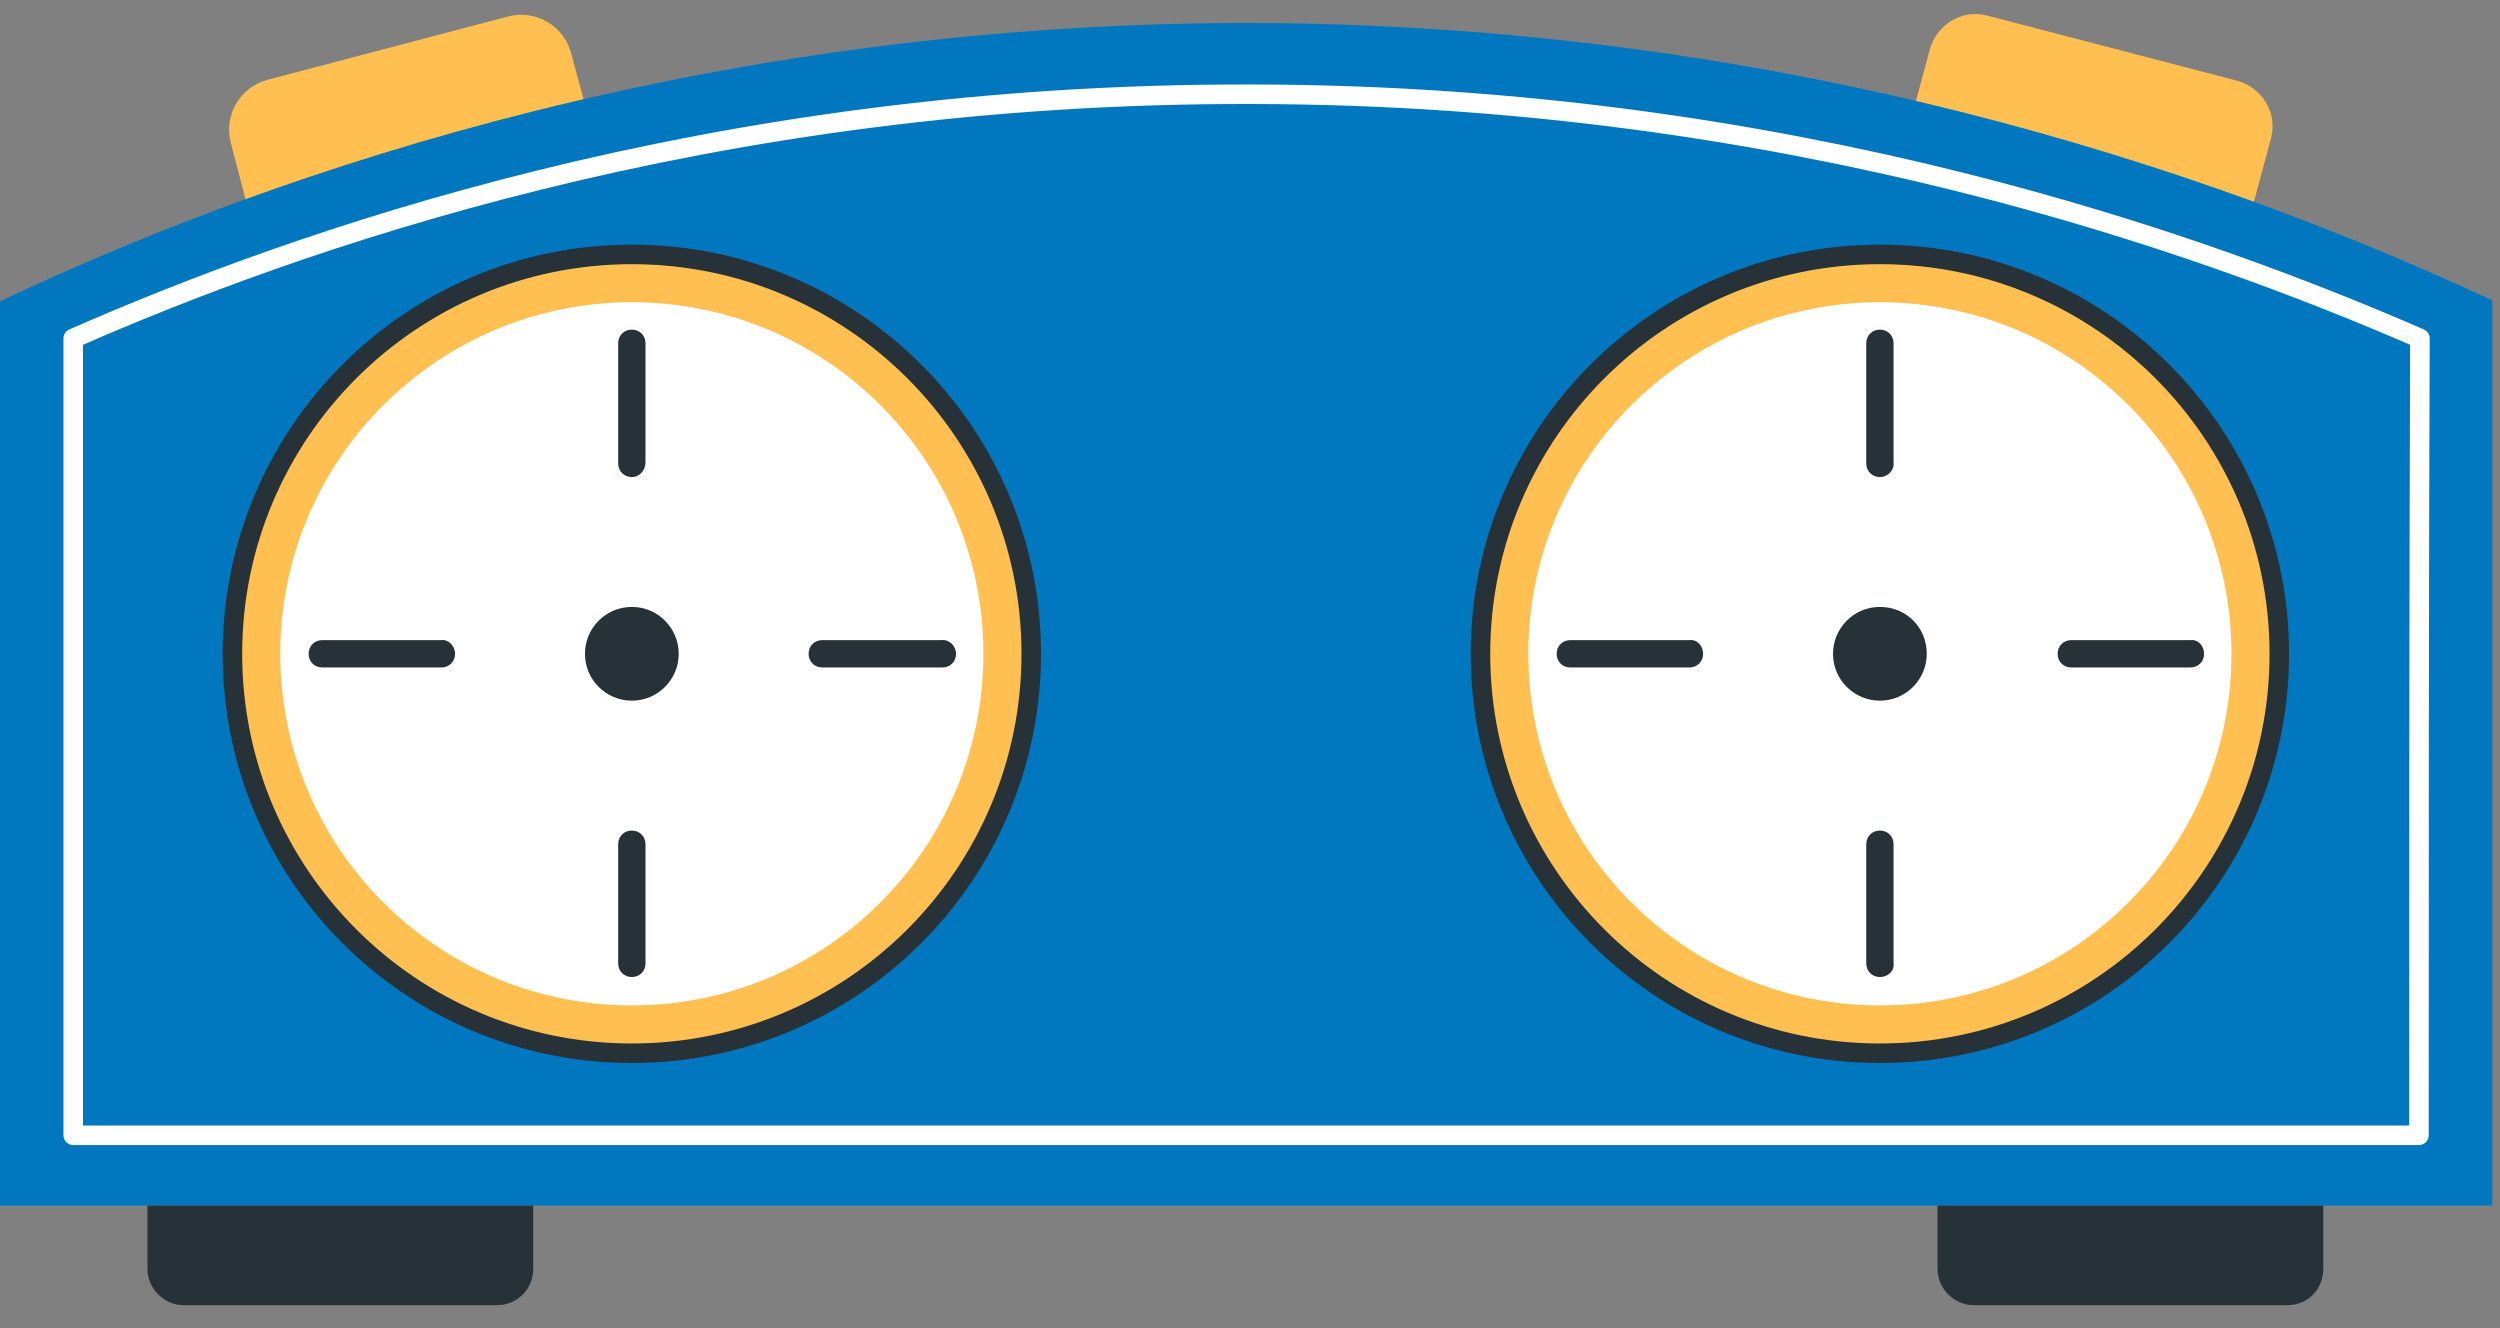
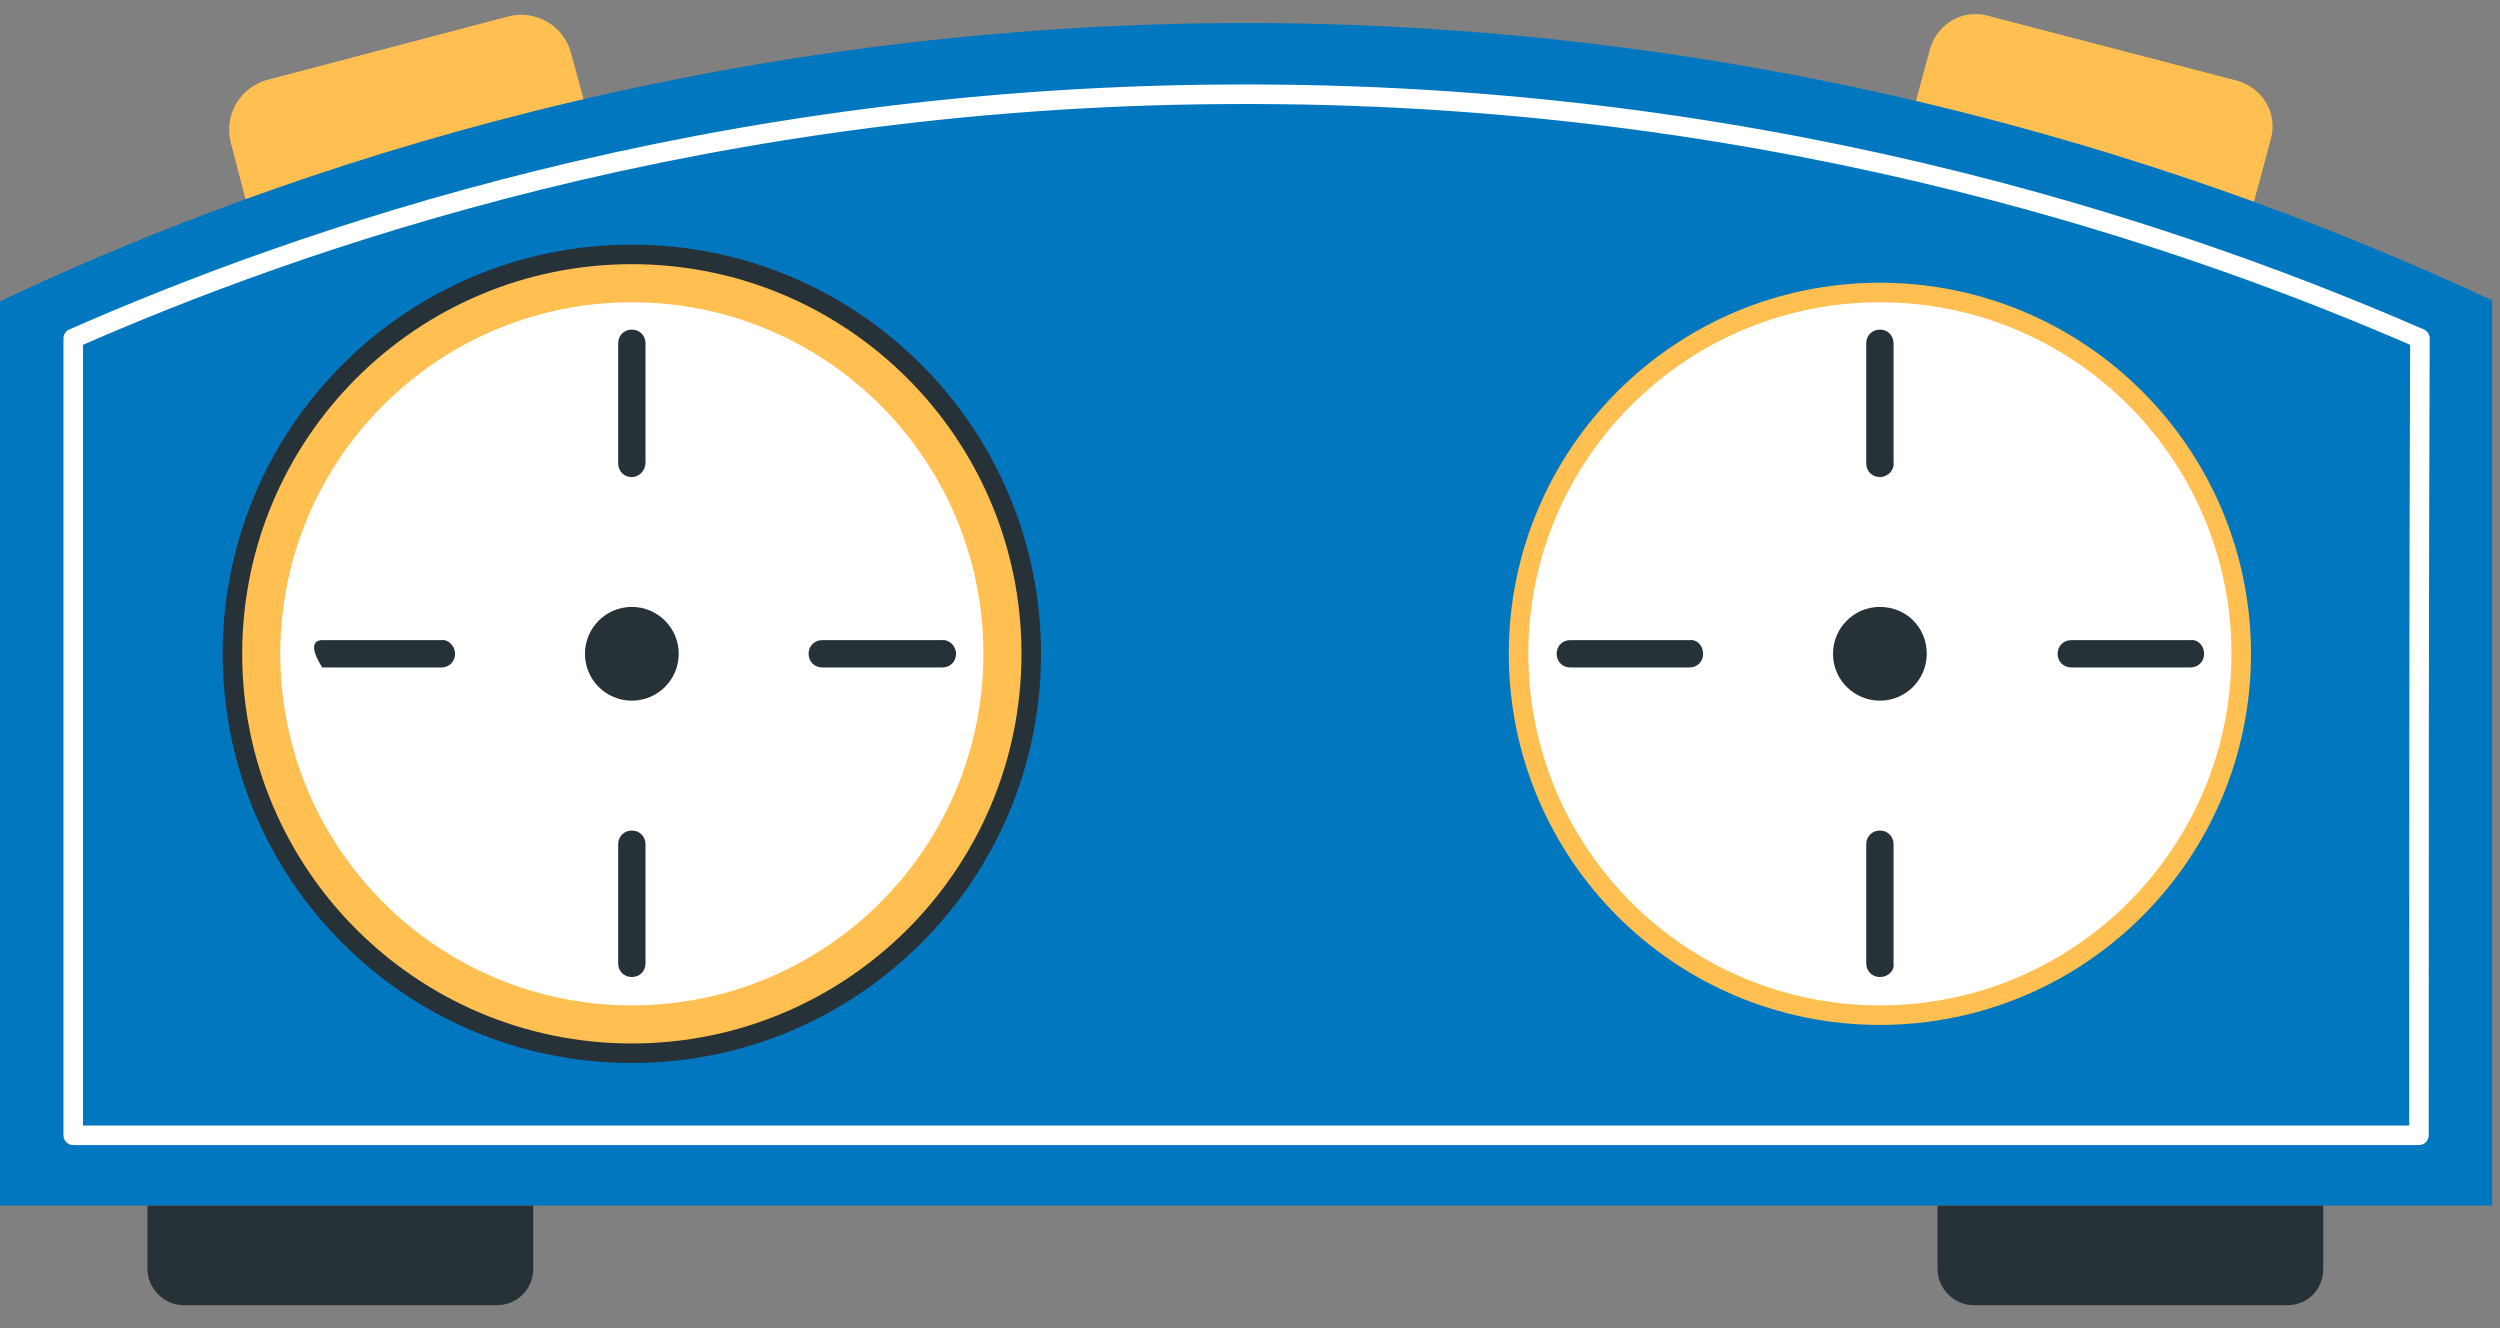
<svg xmlns="http://www.w3.org/2000/svg" width="64" height="34" viewBox="0 0 64 34" fill="none">
  <rect x="0" y="0" width="64" height="34" fill="#808080" stroke="none" />
  <path d="M14.875 3.263L6.625 5.413L6.15 3.588C6 3.013 6.35 2.438 6.9 2.288L13.075 0.663C13.65 0.513 14.225 0.863 14.375 1.413L14.875 3.263Z" fill="#FFC051" stroke="#FFC051" stroke-width="0.5" stroke-miterlimit="10" stroke-linecap="round" stroke-linejoin="round" />
  <path d="M49.125 3.263L57.375 5.413L57.9 3.463C58.025 2.963 57.725 2.463 57.225 2.313L50.8 0.638C50.3 0.513 49.8 0.813 49.65 1.313L49.125 3.263Z" fill="#FFC051" stroke="#FFC051" stroke-width="0.5" stroke-miterlimit="10" stroke-linecap="round" stroke-linejoin="round" />
  <path d="M63.8 30.863H0V7.713C5.925 4.913 17.275 0.563 32.1 0.588C46.725 0.638 57.875 4.938 63.8 7.688C63.8 15.438 63.8 23.163 63.8 30.863Z" fill="#0177C0" />
  <path d="M61.925 29.063H1.875V8.663C7.45 6.213 18.125 2.363 32.1 2.413C45.85 2.438 56.375 6.238 61.95 8.663C61.925 15.463 61.925 22.263 61.925 29.063Z" stroke="white" stroke-width="0.5" stroke-miterlimit="10" stroke-linecap="round" stroke-linejoin="round" />
  <path d="M16.175 26.963C21.822 26.963 26.4 22.385 26.4 16.738C26.4 11.091 21.822 6.513 16.175 6.513C10.528 6.513 5.95 11.091 5.95 16.738C5.95 22.385 10.528 26.963 16.175 26.963Z" fill="#FFC051" stroke="#263238" stroke-width="0.5" stroke-miterlimit="10" stroke-linecap="round" stroke-linejoin="round" />
  <path d="M16.175 25.988C21.284 25.988 25.425 21.846 25.425 16.738C25.425 11.629 21.284 7.488 16.175 7.488C11.067 7.488 6.925 11.629 6.925 16.738C6.925 21.846 11.067 25.988 16.175 25.988Z" fill="white" stroke="#FFC051" stroke-width="0.5" stroke-miterlimit="10" stroke-linecap="round" stroke-linejoin="round" />
  <path d="M16.175 12.213C15.975 12.213 15.825 12.062 15.825 11.863V8.787C15.825 8.588 15.975 8.438 16.175 8.438C16.375 8.438 16.525 8.588 16.525 8.787V11.838C16.525 12.037 16.375 12.213 16.175 12.213Z" fill="#263238" />
  <path d="M16.175 25.012C15.975 25.012 15.825 24.863 15.825 24.663V21.613C15.825 21.413 15.975 21.262 16.175 21.262C16.375 21.262 16.525 21.413 16.525 21.613V24.663C16.525 24.863 16.375 25.012 16.175 25.012Z" fill="#263238" />
-   <path d="M11.65 16.737C11.65 16.937 11.5 17.087 11.3 17.087H8.25C8.05 17.087 7.9 16.937 7.9 16.737C7.9 16.537 8.05 16.387 8.25 16.387H11.3C11.475 16.362 11.65 16.537 11.65 16.737Z" fill="#263238" />
+   <path d="M11.65 16.737C11.65 16.937 11.5 17.087 11.3 17.087H8.25C7.9 16.537 8.05 16.387 8.25 16.387H11.3C11.475 16.362 11.65 16.537 11.65 16.737Z" fill="#263238" />
  <path d="M24.475 16.737C24.475 16.937 24.325 17.087 24.125 17.087H21.05C20.85 17.087 20.7 16.937 20.7 16.737C20.7 16.537 20.85 16.387 21.05 16.387H24.1C24.3 16.362 24.475 16.537 24.475 16.737Z" fill="#263238" />
  <path d="M16.175 17.937C16.838 17.937 17.375 17.4 17.375 16.737C17.375 16.075 16.838 15.537 16.175 15.537C15.512 15.537 14.975 16.075 14.975 16.737C14.975 17.4 15.512 17.937 16.175 17.937Z" fill="#263238" />
-   <path d="M48.125 26.963C53.772 26.963 58.35 22.385 58.35 16.738C58.35 11.091 53.772 6.513 48.125 6.513C42.478 6.513 37.9 11.091 37.9 16.738C37.9 22.385 42.478 26.963 48.125 26.963Z" fill="#FFC051" stroke="#263238" stroke-width="0.5" stroke-miterlimit="10" stroke-linecap="round" stroke-linejoin="round" />
  <path d="M48.125 25.988C53.234 25.988 57.375 21.846 57.375 16.738C57.375 11.629 53.234 7.488 48.125 7.488C43.016 7.488 38.875 11.629 38.875 16.738C38.875 21.846 43.016 25.988 48.125 25.988Z" fill="white" stroke="#FFC051" stroke-width="0.5" stroke-miterlimit="10" stroke-linecap="round" stroke-linejoin="round" />
  <path d="M48.126 12.213C47.925 12.213 47.776 12.062 47.776 11.863V8.787C47.776 8.588 47.925 8.438 48.126 8.438C48.325 8.438 48.475 8.588 48.475 8.787V11.838C48.501 12.037 48.325 12.213 48.126 12.213Z" fill="#263238" />
  <path d="M48.126 25.012C47.925 25.012 47.776 24.863 47.776 24.663V21.613C47.776 21.413 47.925 21.262 48.126 21.262C48.325 21.262 48.475 21.413 48.475 21.613V24.663C48.501 24.863 48.325 25.012 48.126 25.012Z" fill="#263238" />
  <path d="M43.6 16.737C43.6 16.937 43.45 17.087 43.25 17.087H40.2C40 17.087 39.85 16.937 39.85 16.737C39.85 16.537 40 16.387 40.2 16.387H43.25C43.45 16.362 43.6 16.537 43.6 16.737Z" fill="#263238" />
  <path d="M56.425 16.737C56.425 16.937 56.275 17.087 56.075 17.087H53.025C52.825 17.087 52.675 16.937 52.675 16.737C52.675 16.537 52.825 16.387 53.025 16.387H56.075C56.275 16.362 56.425 16.537 56.425 16.737Z" fill="#263238" />
  <path d="M49.325 16.737C49.325 17.387 48.8 17.937 48.125 17.937C47.475 17.937 46.925 17.412 46.925 16.737C46.925 16.087 47.45 15.537 48.125 15.537C48.8 15.537 49.325 16.062 49.325 16.737Z" fill="#263238" />
  <path d="M12.725 33.413H4.7C4.2 33.413 3.775 32.987 3.775 32.487V30.863H13.65V32.487C13.65 33.013 13.225 33.413 12.725 33.413Z" fill="#263238" />
  <path d="M58.55 33.413H50.525C50.025 33.413 49.6 32.987 49.6 32.487V30.863H59.475V32.487C59.475 33.013 59.075 33.413 58.55 33.413Z" fill="#263238" />
</svg>